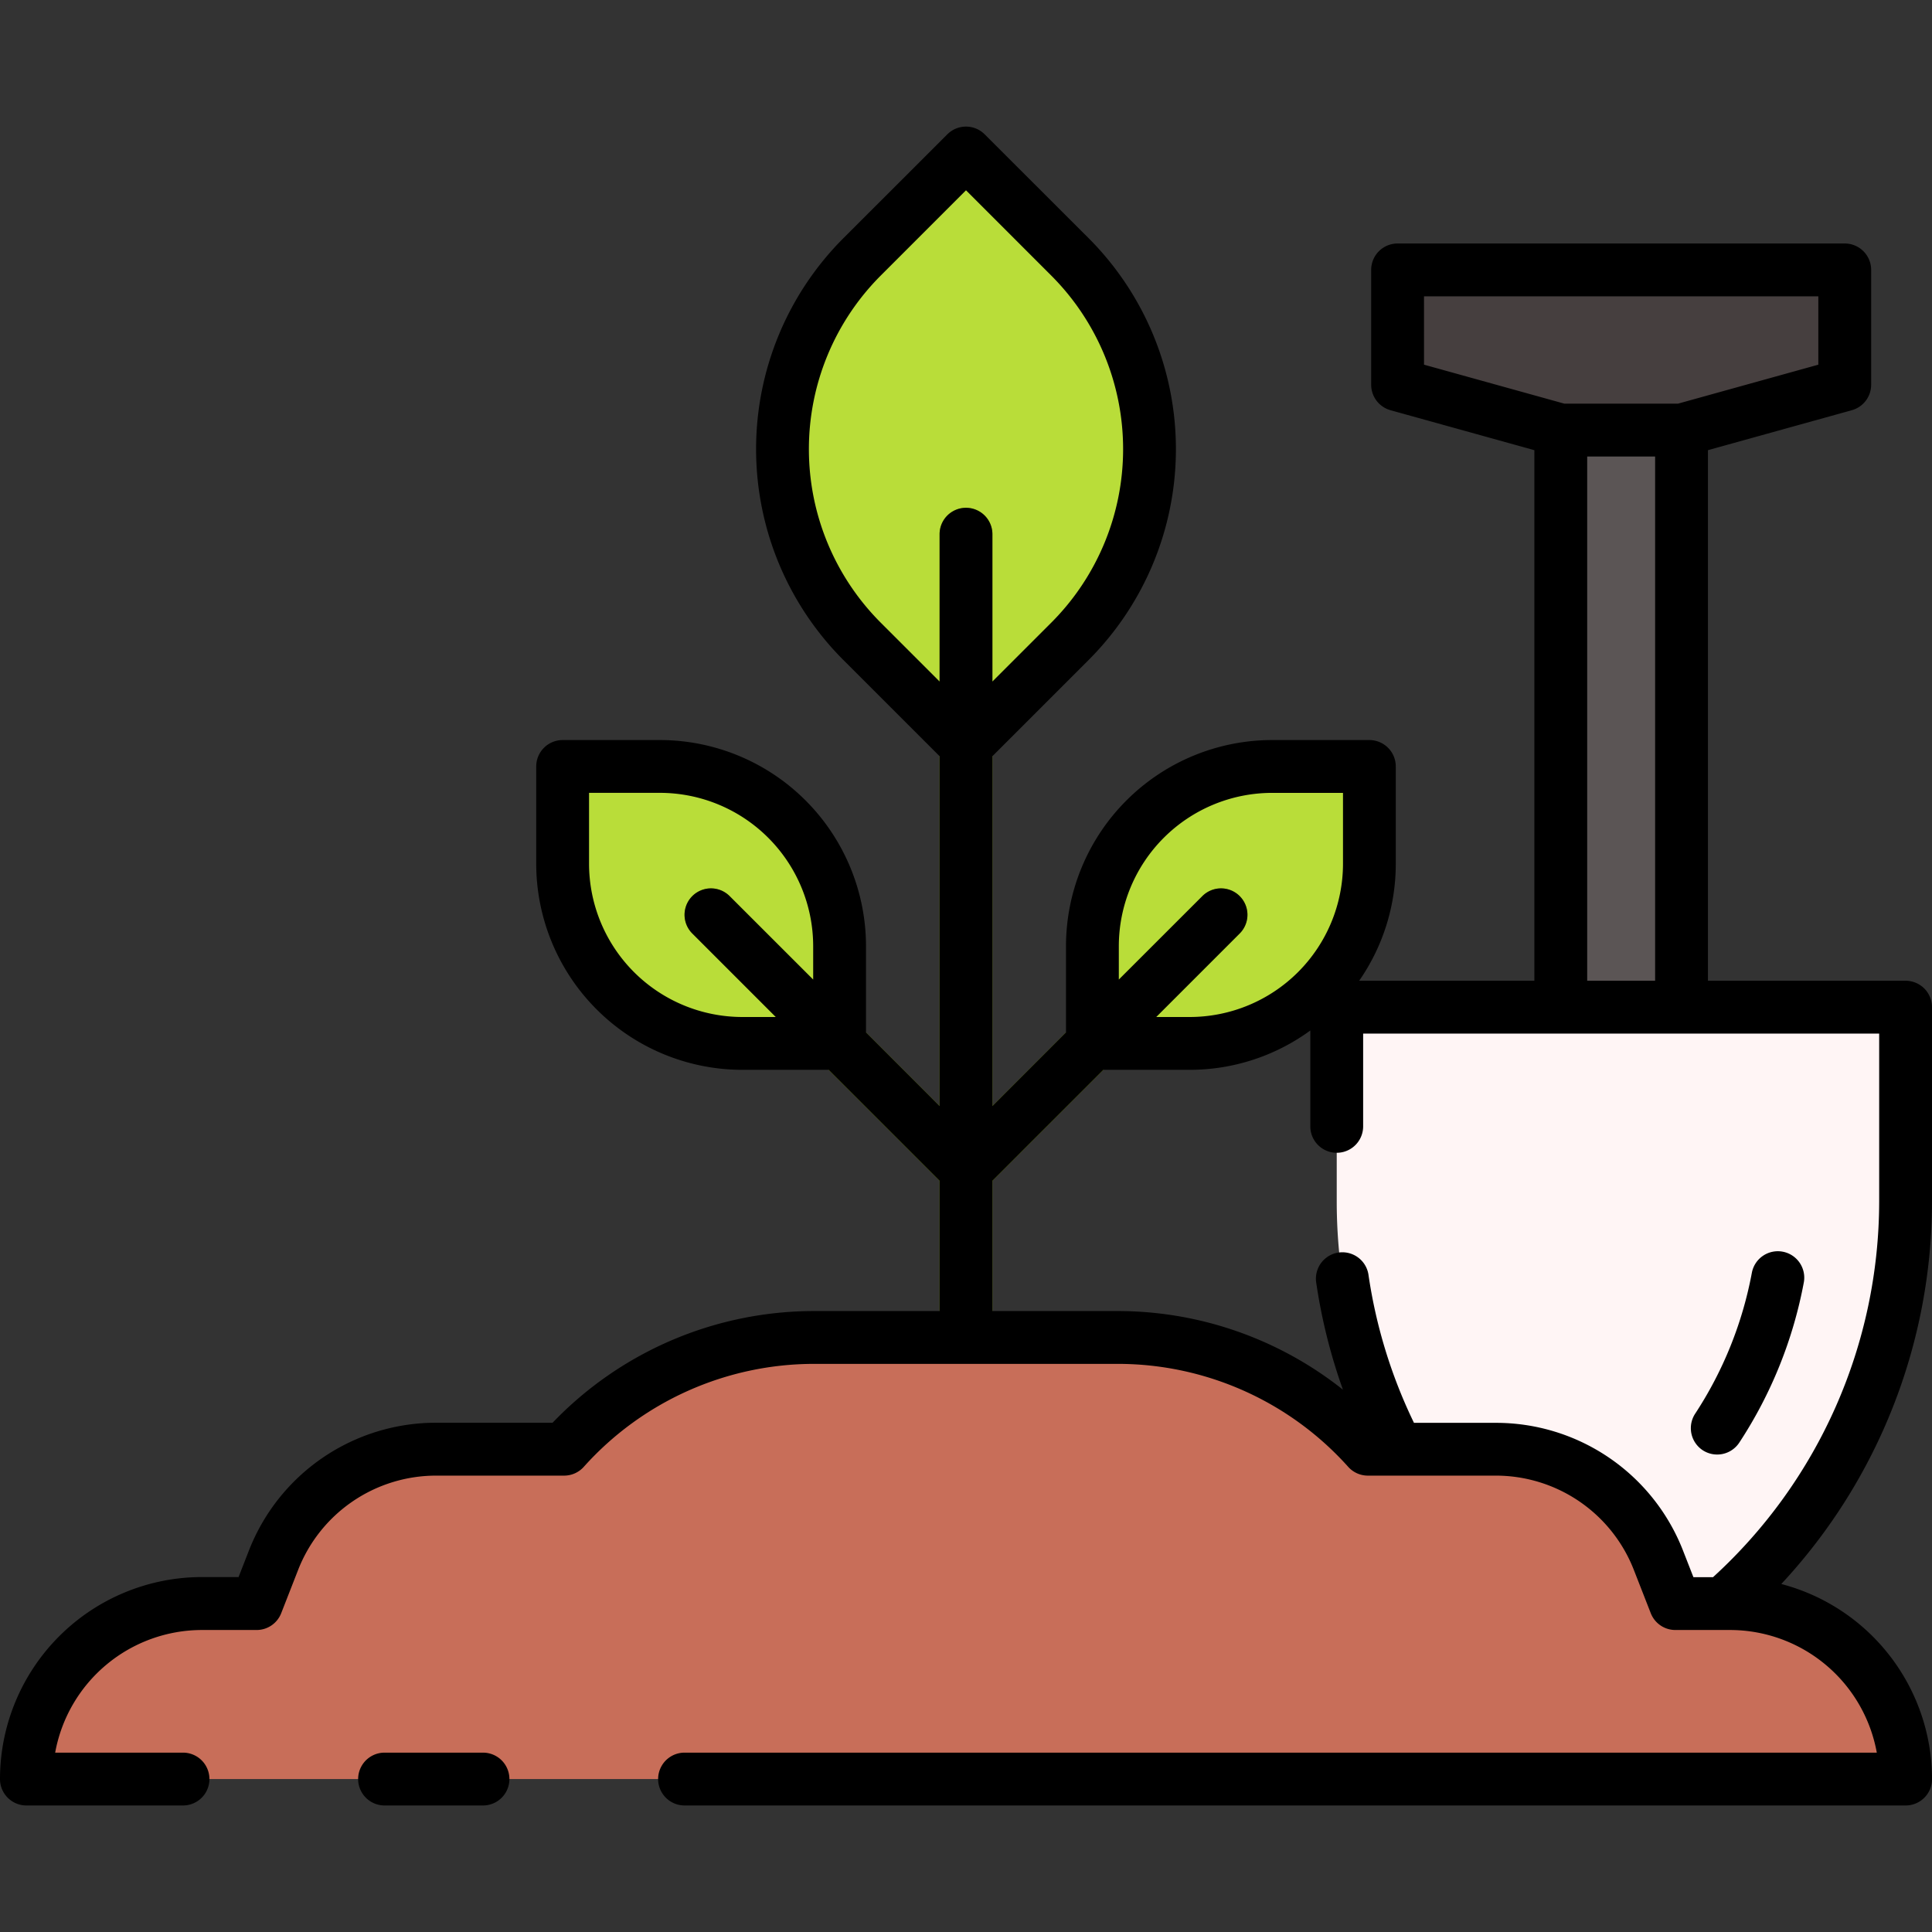
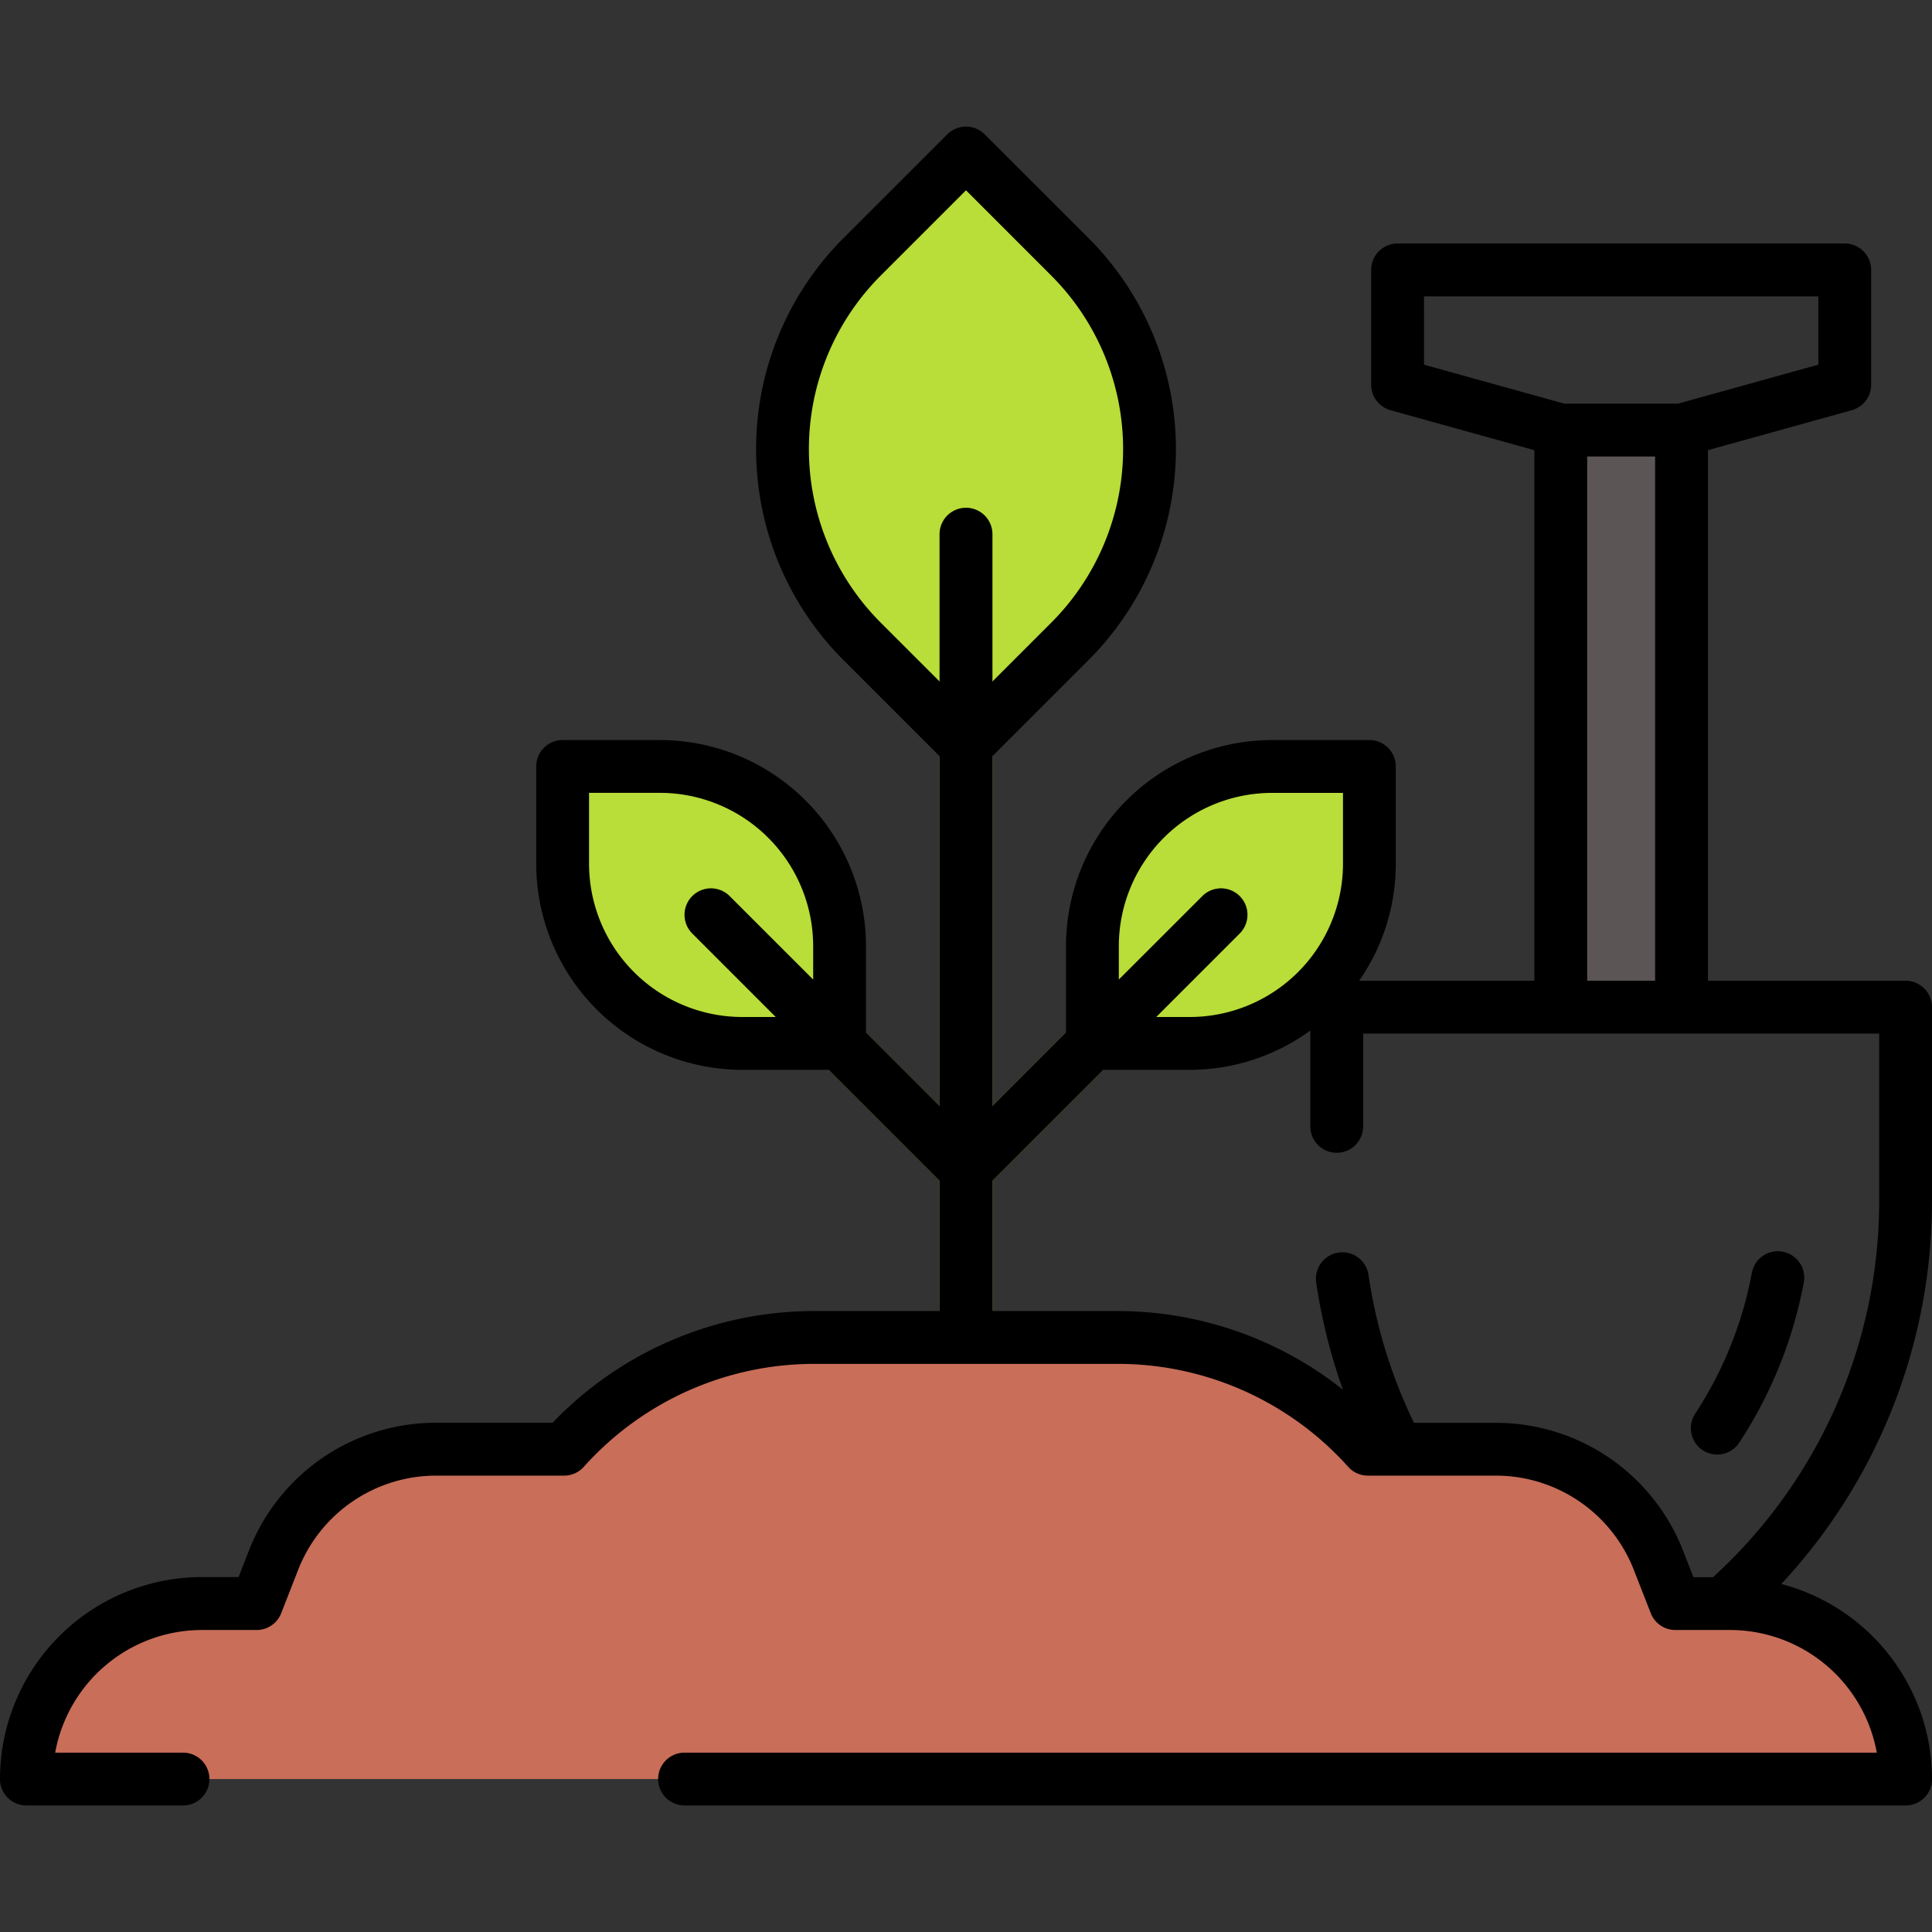
<svg xmlns="http://www.w3.org/2000/svg" version="1.1" width="512" height="512" x="0" y="0" viewBox="0 0 128 128" style="enable-background:new 0 0 512 512" xml:space="preserve" class="">
  <rect x="0" y="0" width="128" height="128" fill="#333333" stroke="none" />
  <g>
    <g fill="#b9dd39">
      <path d="M70.894 42.483 64 49.377l-6.894-6.894a18 18 0 0 1 0-25.456L64 10.133l6.894 6.894a18 18 0 0 1 0 25.456zM55.625 62.682v6.447h-6.447a11.9 11.9 0 0 1-11.9-11.9V50.78h6.447a11.9 11.9 0 0 1 11.9 11.902zM72.375 62.682v6.447h6.447a11.9 11.9 0 0 0 11.9-11.9V50.78h-6.445a11.9 11.9 0 0 0-11.902 11.902z" fill="#b9dd39" opacity="1" data-original="#b9dd39" />
    </g>
    <path fill="#85a500" d="M82.134 59.37a1.749 1.749 0 0 0-2.475 0L65.75 73.279V35.393a1.75 1.75 0 0 0-3.5 0v37.886L48.341 59.37a1.75 1.75 0 0 0-2.475 2.475L62.25 78.228V88.61a1.75 1.75 0 1 0 3.5 0V78.228l16.384-16.383a1.751 1.751 0 0 0 0-2.475z" opacity="1" data-original="#85a500" />
    <path fill="#c86e59" d="M126.25 117.867a11.625 11.625 0 0 0-11.625-11.625H111l-1.11-2.837a11.624 11.624 0 0 0-10.826-7.391h-8.439a22.222 22.222 0 0 0-16.56-7.4h-20.13a22.222 22.222 0 0 0-16.56 7.4h-8.439a11.624 11.624 0 0 0-10.826 7.391L17 106.242h-3.625A11.625 11.625 0 0 0 1.75 117.867z" opacity="1" data-original="#c86e59" />
    <path fill="#5b5555" d="M103.406 28.494h8v38.233h-8z" opacity="1" data-original="#5b5555" />
-     <path fill="#463f3f" d="M122.219 17.882H92.594v7.61l10.812 3.002h8l10.813-3.002z" opacity="1" data-original="#463f3f" />
-     <path fill="#fff5f5" d="M88.562 66.727V79.6a35.453 35.453 0 0 0 4.032 16.414h6.47a11.624 11.624 0 0 1 10.826 7.391l1.11 2.837h3.179A35.48 35.48 0 0 0 126.25 79.6V66.727z" opacity="1" data-original="#fff5f5" />
-     <path fill="#efe2dd" d="M113.767 96.366a1.749 1.749 0 0 1-1.463-2.708 25.569 25.569 0 0 0 3.752-9.31A1.75 1.75 0 1 1 119.5 85a29.052 29.052 0 0 1-4.262 10.578 1.746 1.746 0 0 1-1.471.788z" opacity="1" data-original="#efe2dd" />
-     <path d="M32 116.117h-6.522a1.75 1.75 0 1 0 0 3.5H32a1.75 1.75 0 1 0 0-3.5z" fill="#000000" opacity="1" data-original="#000000" />
    <path d="M128 66.727a1.749 1.749 0 0 0-1.75-1.75h-13.094V29.825l9.531-2.647a1.752 1.752 0 0 0 1.282-1.687v-7.609a1.75 1.75 0 0 0-1.75-1.75H92.594a1.749 1.749 0 0 0-1.75 1.75v7.609a1.752 1.752 0 0 0 1.281 1.687l9.531 2.647v35.152H90.048a13.567 13.567 0 0 0 2.426-7.749V50.78a1.751 1.751 0 0 0-1.75-1.75h-6.447a13.667 13.667 0 0 0-13.652 13.653V68.4l-4.875 4.879V50.1l6.382-6.382a19.772 19.772 0 0 0 0-27.93L65.237 8.9a1.748 1.748 0 0 0-2.474 0l-6.895 6.89a19.772 19.772 0 0 0 0 27.93l6.382 6.38v23.179L57.375 68.4v-5.717A13.667 13.667 0 0 0 43.723 49.03h-6.447a1.751 1.751 0 0 0-1.75 1.75v6.448a13.667 13.667 0 0 0 13.652 13.651H54.9l7.35 7.349v8.632h-8.315a24 24 0 0 0-17.325 7.4h-7.674a13.3 13.3 0 0 0-12.457 8.5l-.673 1.724h-2.431A13.39 13.39 0 0 0 0 117.867a1.749 1.749 0 0 0 1.75 1.75h10.375a1.75 1.75 0 1 0 0-3.5h-8.47a9.891 9.891 0 0 1 9.72-8.125H17a1.75 1.75 0 0 0 1.63-1.112l1.109-2.837a9.815 9.815 0 0 1 9.2-6.279h8.439a1.75 1.75 0 0 0 1.3-.583 20.5 20.5 0 0 1 15.257-6.821h20.13a20.5 20.5 0 0 1 15.256 6.821 1.75 1.75 0 0 0 1.3.583h8.438a9.817 9.817 0 0 1 9.2 6.279l1.109 2.837a1.75 1.75 0 0 0 1.63 1.112h3.625a9.891 9.891 0 0 1 9.72 8.125h-78.99a1.75 1.75 0 1 0 0 3.5h80.9a1.749 1.749 0 0 0 1.75-1.75 13.386 13.386 0 0 0-9.987-12.923A37.217 37.217 0 0 0 128 79.6zM94.344 19.632h26.125v4.529l-9.3 2.583h-7.524l-9.3-2.583zm10.812 10.612h4.5v34.733h-4.5zM74.125 62.683A10.165 10.165 0 0 1 84.277 52.53h4.7v4.7a10.163 10.163 0 0 1-10.155 10.149H76.6l5.534-5.534a1.75 1.75 0 0 0-2.475-2.475l-5.534 5.53zM58.343 41.245a16.267 16.267 0 0 1 0-22.98L64 12.607l5.657 5.658a16.267 16.267 0 0 1 0 22.98l-3.907 3.907v-9.759a1.75 1.75 0 0 0-3.5 0v9.759zm-9.165 26.134a10.163 10.163 0 0 1-10.152-10.151v-4.7h4.7a10.165 10.165 0 0 1 10.149 10.155V64.9l-5.534-5.53a1.75 1.75 0 0 0-2.475 2.475l5.534 5.534zM124.5 79.6a33.725 33.725 0 0 1-11.007 24.891h-1.3l-.674-1.724a13.3 13.3 0 0 0-12.457-8.5h-5.383a33.639 33.639 0 0 1-3.019-9.843 1.751 1.751 0 0 0-3.465.5 37.1 37.1 0 0 0 1.778 7.146 24 24 0 0 0-14.908-5.21H65.75v-8.632l7.35-7.349h5.722a13.558 13.558 0 0 0 7.99-2.606v6.352a1.75 1.75 0 0 0 3.5 0v-6.148H124.5z" fill="#000000" opacity="1" data-original="#000000" />
    <path d="M112.81 96.081a1.752 1.752 0 0 0 2.423-.507A29.052 29.052 0 0 0 119.5 85a1.75 1.75 0 1 0-3.439-.648 25.569 25.569 0 0 1-3.752 9.31 1.751 1.751 0 0 0 .501 2.419z" fill="#000000" opacity="1" data-original="#000000" />
  </g>
</svg>